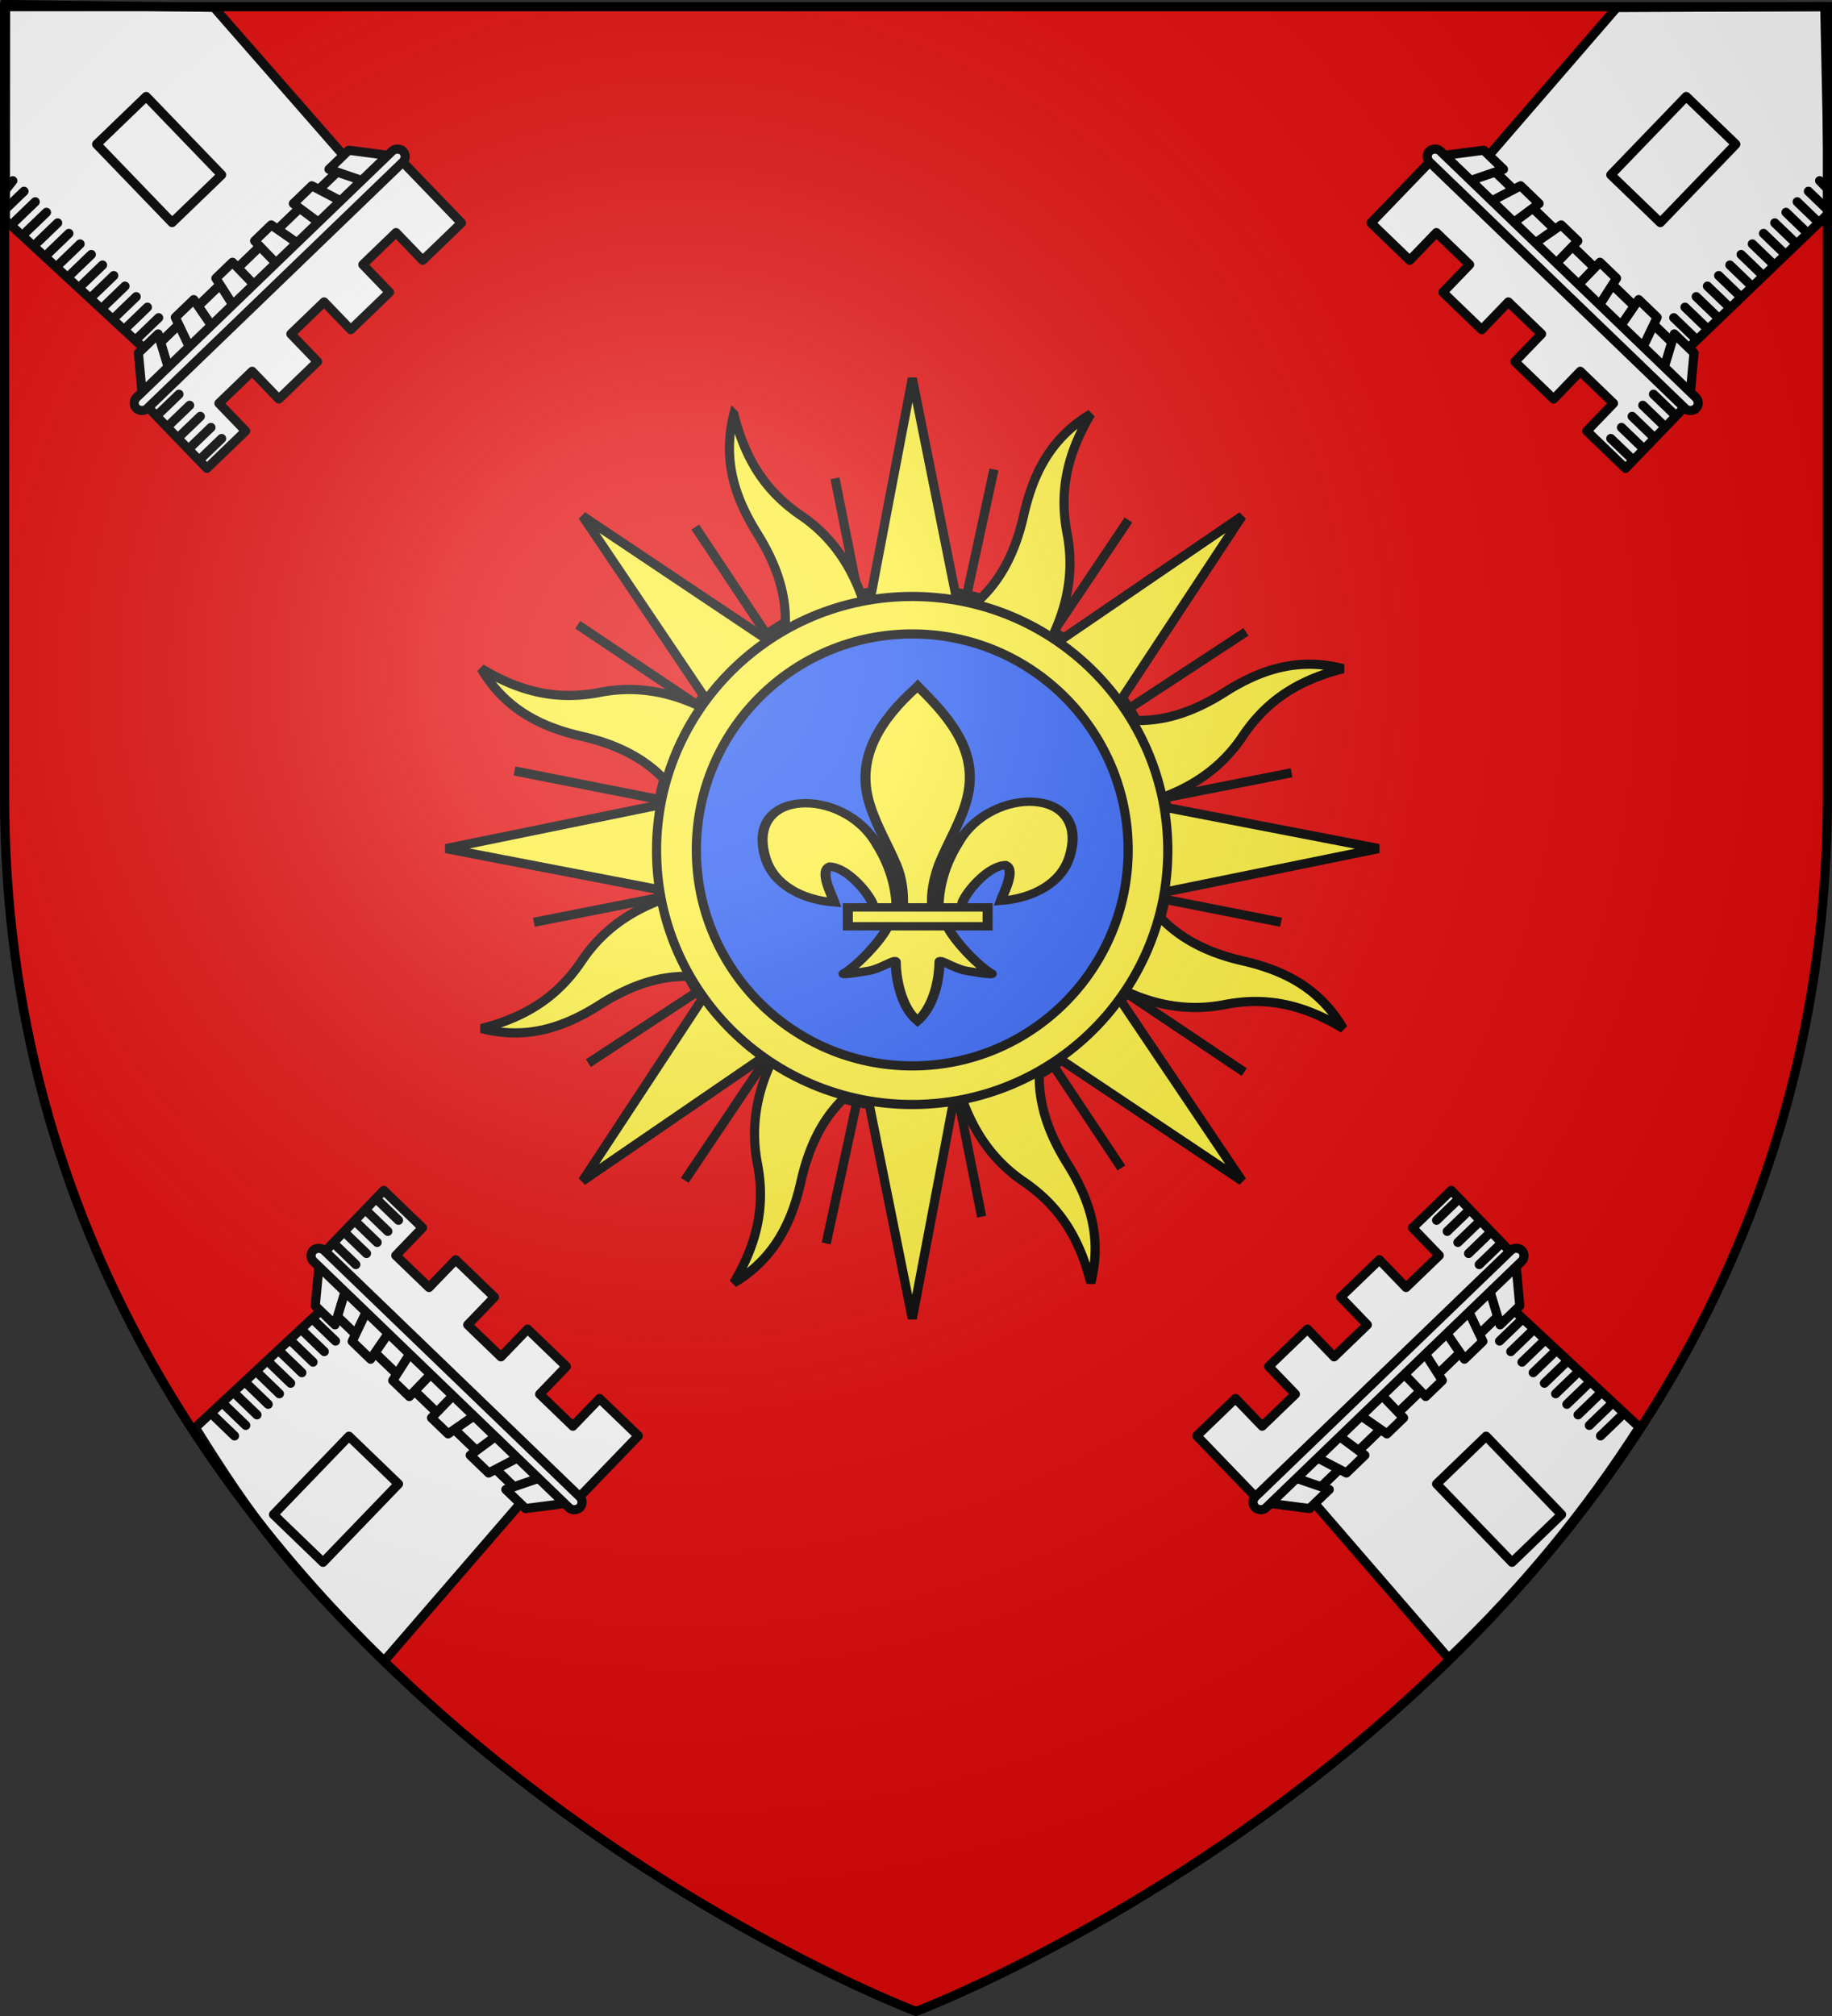
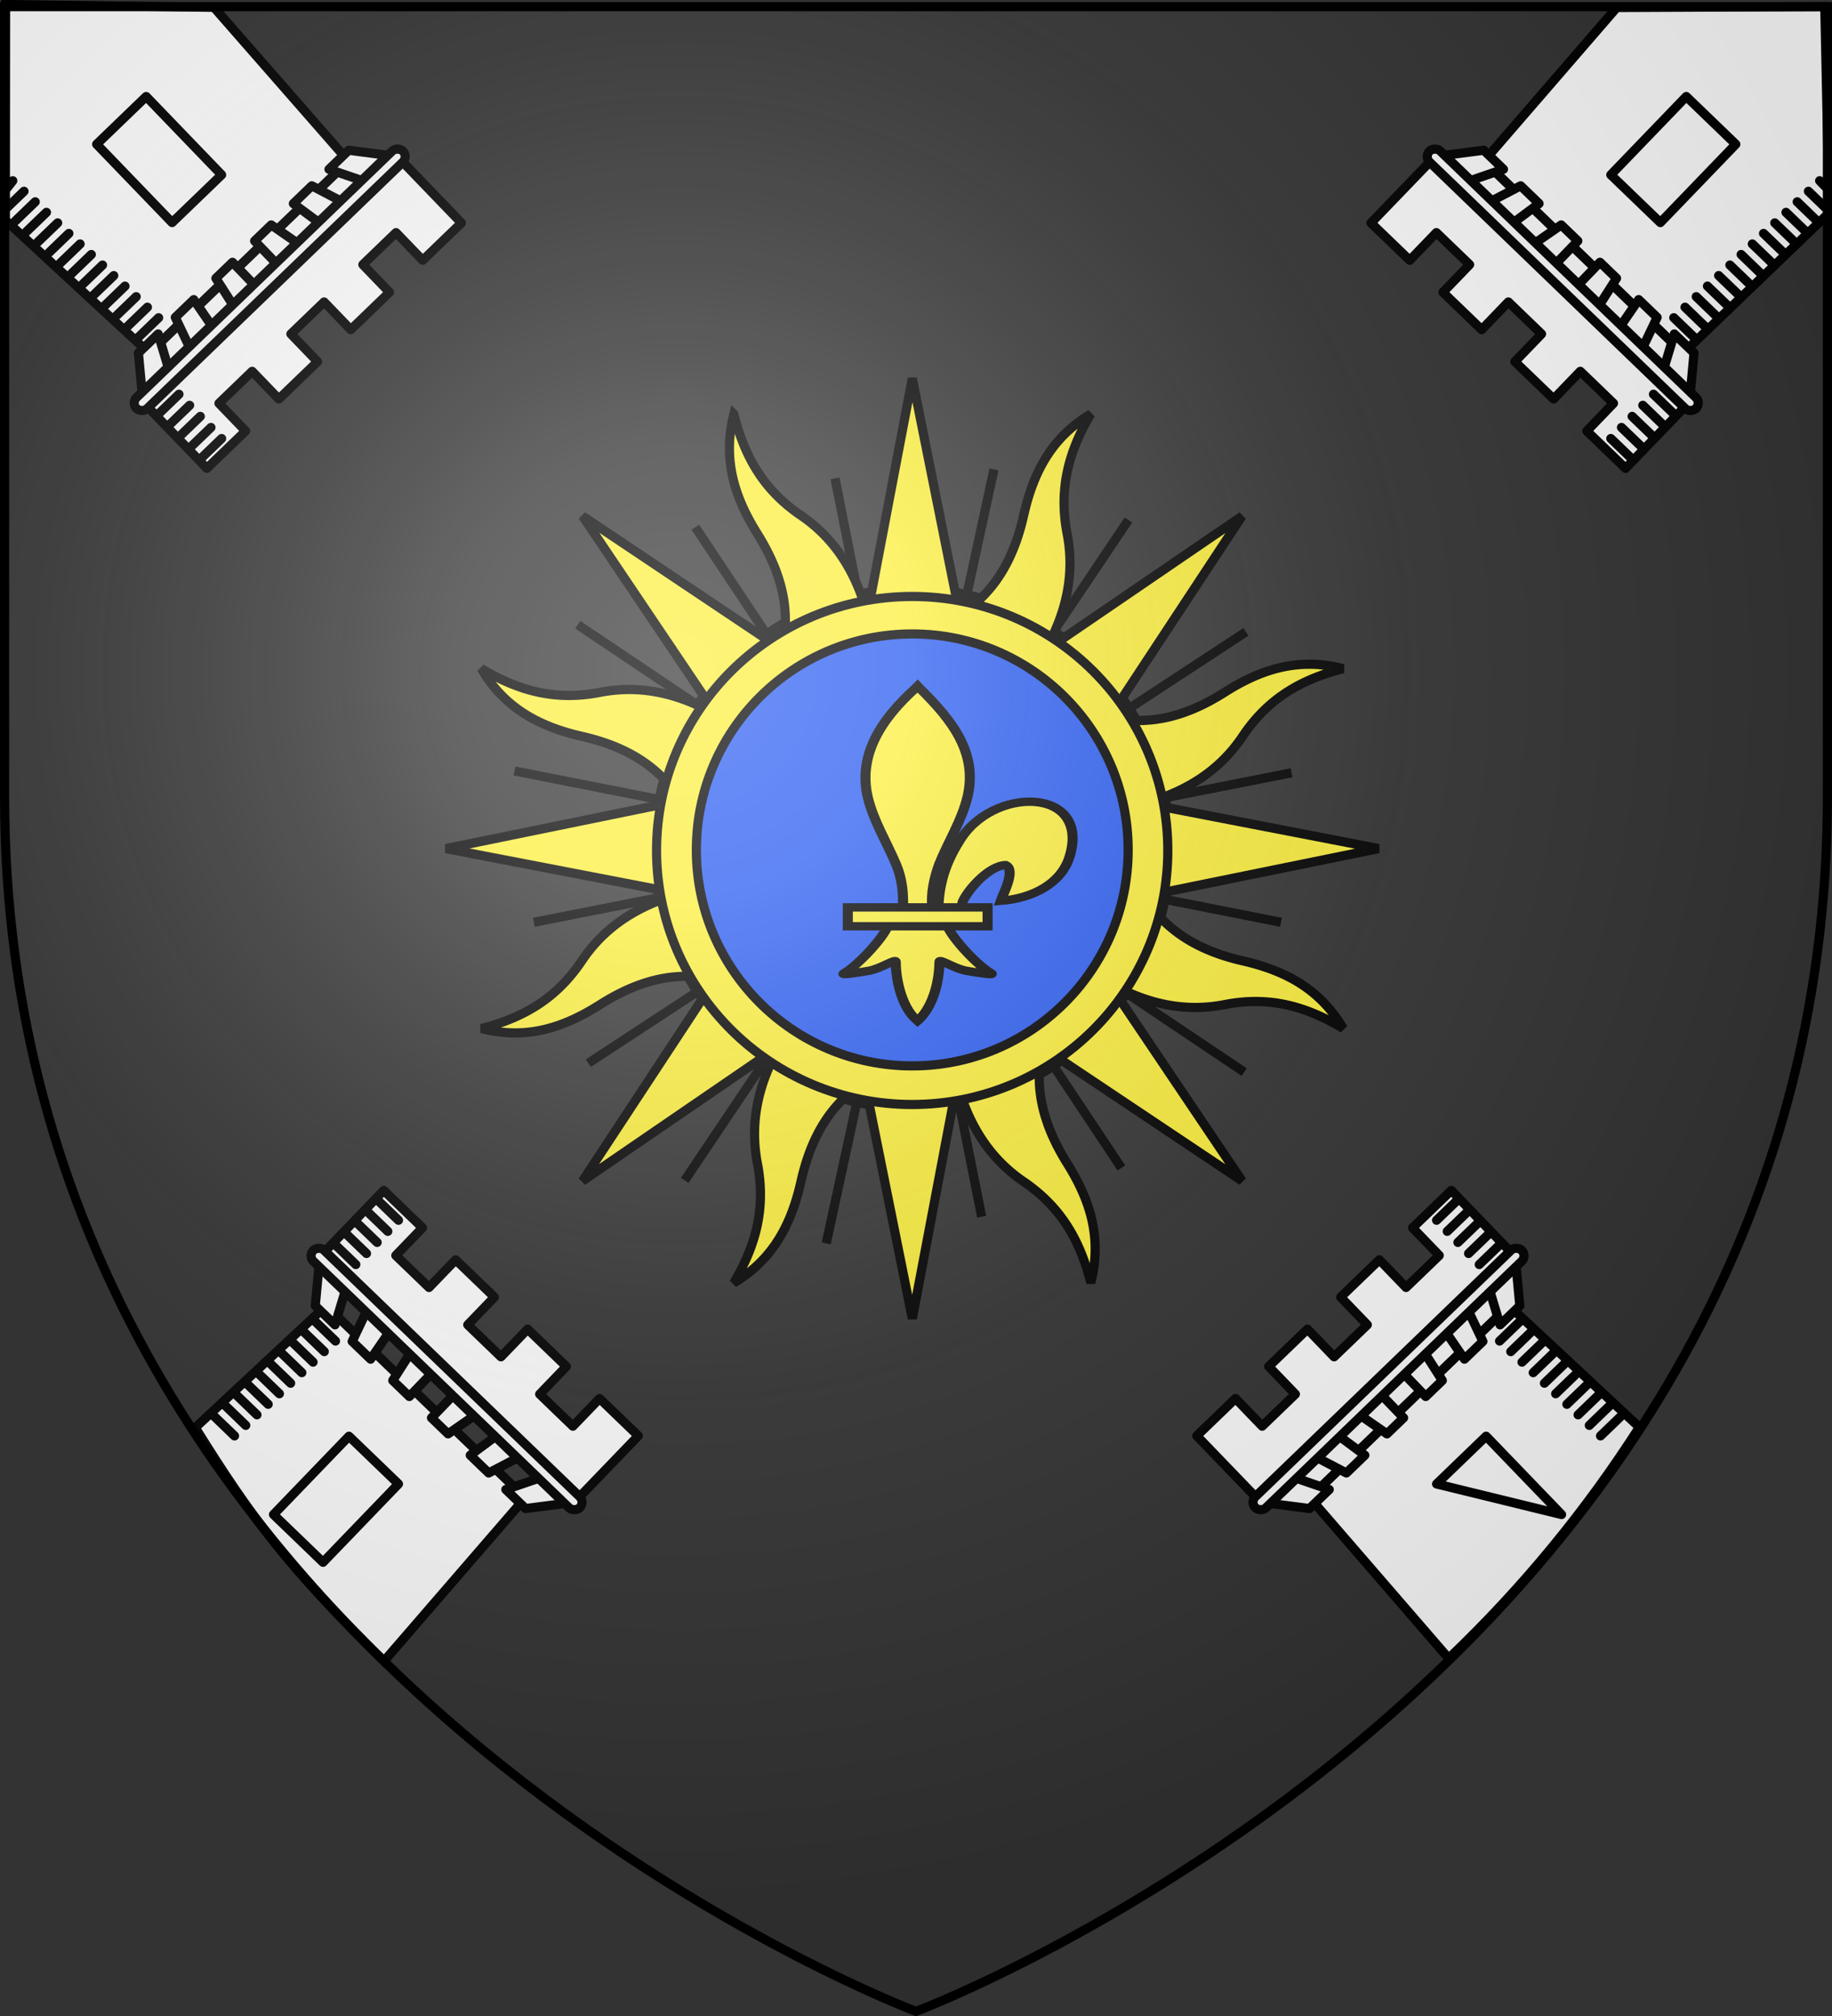
<svg xmlns="http://www.w3.org/2000/svg" xmlns:xlink="http://www.w3.org/1999/xlink" width="600" height="660" version="1.0">
  <rect width="100%" height="100%" fill="#333333" stroke="none" />
  <desc>Flag of Canton of Valais (Wallis)</desc>
  <defs>
    <pattern id="n" width="63.433" height="32.822" patternTransform="translate(706.076 -110.317)" patternUnits="userSpaceOnUse">
      <path d="M1 16.188V1m45.974 15.188v15.634H15.96V16.188M31.467 1v15.188M1 31.822h61.433M1 16.188h61.433" style="fill:none;fill-opacity:1;fill-rule:evenodd;stroke:#000;stroke-width:2;stroke-linecap:square;stroke-linejoin:miter;stroke-miterlimit:4;stroke-dasharray:none;stroke-opacity:1;display:inline" />
    </pattern>
    <pattern xlink:href="#n" id="o" patternTransform="translate(706.076 -110.317)" />
    <pattern xlink:href="#n" id="p" patternTransform="translate(706.076 -110.317)" />
    <pattern xlink:href="#n" id="q" patternTransform="translate(706.076 -110.317)" />
    <pattern xlink:href="#o" id="u" patternTransform="translate(1455.798 -99.233)" />
    <pattern xlink:href="#p" id="s" patternTransform="translate(1455.798 -99.233)" />
    <pattern xlink:href="#q" id="r" patternTransform="translate(1455.798 -99.233)" />
    <pattern xlink:href="#F" id="E" patternTransform="translate(1455.798 -99.233)" />
    <pattern xlink:href="#G" id="D" patternTransform="translate(1455.798 -99.233)" />
    <pattern xlink:href="#H" id="C" patternTransform="translate(1455.798 -99.233)" />
    <pattern xlink:href="#y" id="F" patternTransform="translate(706.076 -110.317)" />
    <pattern xlink:href="#y" id="G" patternTransform="translate(706.076 -110.317)" />
    <pattern xlink:href="#y" id="H" patternTransform="translate(706.076 -110.317)" />
    <pattern id="y" width="63.433" height="32.822" patternTransform="translate(706.076 -110.317)" patternUnits="userSpaceOnUse">
      <path d="M1 16.188V1m45.974 15.188v15.634H15.96V16.188M31.467 1v15.188M1 31.822h61.433M1 16.188h61.433" style="fill:none;fill-opacity:1;fill-rule:evenodd;stroke:#000;stroke-width:2;stroke-linecap:square;stroke-linejoin:miter;stroke-miterlimit:4;stroke-dasharray:none;stroke-opacity:1;display:inline" />
    </pattern>
    <pattern id="aG" width="63.433" height="32.822" patternTransform="translate(706.076 -110.317)" patternUnits="userSpaceOnUse">
      <path d="M1 16.188V1m45.974 15.188v15.634H15.96V16.188M31.467 1v15.188M1 31.822h61.433M1 16.188h61.433" style="fill:none;fill-opacity:1;fill-rule:evenodd;stroke:#000;stroke-width:2;stroke-linecap:square;stroke-linejoin:miter;stroke-miterlimit:4;stroke-dasharray:none;stroke-opacity:1;display:inline" />
    </pattern>
    <pattern xlink:href="#aG" id="aH" patternTransform="translate(706.076 -110.317)" />
    <pattern xlink:href="#aG" id="aI" patternTransform="translate(706.076 -110.317)" />
    <pattern xlink:href="#aG" id="aJ" patternTransform="translate(706.076 -110.317)" />
    <pattern xlink:href="#aH" id="aM" patternTransform="translate(1455.798 -99.233)" />
    <pattern xlink:href="#aI" id="aL" patternTransform="translate(1455.798 -99.233)" />
    <pattern xlink:href="#aJ" id="aK" patternTransform="translate(1455.798 -99.233)" />
    <pattern xlink:href="#aX" id="aW" patternTransform="translate(1455.798 -99.233)" />
    <pattern xlink:href="#aY" id="aV" patternTransform="translate(1455.798 -99.233)" />
    <pattern xlink:href="#aZ" id="aU" patternTransform="translate(1455.798 -99.233)" />
    <pattern xlink:href="#aQ" id="aX" patternTransform="translate(706.076 -110.317)" />
    <pattern xlink:href="#aQ" id="aY" patternTransform="translate(706.076 -110.317)" />
    <pattern xlink:href="#aQ" id="aZ" patternTransform="translate(706.076 -110.317)" />
    <pattern id="aQ" width="63.433" height="32.822" patternTransform="translate(706.076 -110.317)" patternUnits="userSpaceOnUse">
      <path d="M1 16.188V1m45.974 15.188v15.634H15.96V16.188M31.467 1v15.188M1 31.822h61.433M1 16.188h61.433" style="fill:none;fill-opacity:1;fill-rule:evenodd;stroke:#000;stroke-width:2;stroke-linecap:square;stroke-linejoin:miter;stroke-miterlimit:4;stroke-dasharray:none;stroke-opacity:1;display:inline" />
    </pattern>
    <g id="f">
-       <path id="e" d="M0 0v1h.5z" transform="rotate(18 3.157 -.5)" />
      <use xlink:href="#e" width="810" height="540" transform="scale(-1 1)" />
    </g>
    <g id="g">
      <use xlink:href="#f" width="810" height="540" transform="rotate(72)" />
      <use xlink:href="#f" width="810" height="540" transform="rotate(144)" />
    </g>
    <g id="j">
      <path id="i" d="M0 0v1h.5z" transform="rotate(18 3.157 -.5)" />
      <use xlink:href="#i" width="810" height="540" transform="scale(-1 1)" />
    </g>
    <g id="k">
      <use xlink:href="#j" width="810" height="540" transform="rotate(72)" />
      <use xlink:href="#j" width="810" height="540" transform="rotate(144)" />
    </g>
    <g id="L">
      <path id="K" d="M0 0v1h.5z" transform="rotate(18 3.157 -.5)" />
      <use xlink:href="#K" width="810" height="540" transform="scale(-1 1)" />
    </g>
    <g id="M">
      <use xlink:href="#L" width="810" height="540" transform="rotate(72)" />
      <use xlink:href="#L" width="810" height="540" transform="rotate(144)" />
    </g>
    <g id="aa">
      <path id="Z" d="M0 0v1h.5z" transform="rotate(18 3.157 -.5)" />
      <use xlink:href="#Z" width="810" height="540" transform="scale(-1 1)" />
    </g>
    <g id="ab">
      <use xlink:href="#aa" width="810" height="540" transform="rotate(72)" />
      <use xlink:href="#aa" width="810" height="540" transform="rotate(144)" />
    </g>
    <g id="an">
-       <path id="am" d="M0 0v1h.5z" transform="rotate(18 3.157 -.5)" />
      <use xlink:href="#am" width="810" height="540" transform="scale(-1 1)" />
    </g>
    <g id="ao">
      <use xlink:href="#an" width="810" height="540" transform="rotate(72)" />
      <use xlink:href="#an" width="810" height="540" transform="rotate(144)" />
    </g>
    <g id="aC">
      <path id="aB" d="M0 0v1h.5z" transform="rotate(18 3.157 -.5)" />
      <use xlink:href="#aB" width="810" height="540" transform="scale(-1 1)" />
    </g>
    <g id="aD">
      <use xlink:href="#aC" width="810" height="540" transform="rotate(72)" />
      <use xlink:href="#aC" width="810" height="540" transform="rotate(144)" />
    </g>
    <g id="bd">
      <path id="bc" d="M0 0v1h.5z" transform="rotate(18 3.157 -.5)" />
      <use xlink:href="#bc" width="810" height="540" transform="scale(-1 1)" />
    </g>
    <g id="be">
      <use xlink:href="#bd" width="810" height="540" transform="rotate(72)" />
      <use xlink:href="#bd" width="810" height="540" transform="rotate(144)" />
    </g>
    <g id="bh">
      <path id="bg" d="M0 0v1h.5z" transform="rotate(18 3.157 -.5)" />
      <use xlink:href="#bg" width="810" height="540" transform="scale(-1 1)" />
    </g>
    <g id="bi">
      <use xlink:href="#bh" width="810" height="540" transform="rotate(72)" />
      <use xlink:href="#bh" width="810" height="540" transform="rotate(144)" />
    </g>
    <g id="bJ">
      <path id="bI" d="M0 0v1h.5z" transform="rotate(18 3.157 -.5)" />
      <use xlink:href="#bI" width="810" height="540" transform="scale(-1 1)" />
    </g>
    <g id="bK">
      <use xlink:href="#bJ" width="810" height="540" transform="rotate(72)" />
      <use xlink:href="#bJ" width="810" height="540" transform="rotate(144)" />
    </g>
    <g id="bN">
      <path id="bM" d="M0 0v1h.5z" transform="rotate(18 3.157 -.5)" />
      <use xlink:href="#bM" width="810" height="540" transform="scale(-1 1)" />
    </g>
    <g id="bO">
      <use xlink:href="#bN" width="810" height="540" transform="rotate(72)" />
      <use xlink:href="#bN" width="810" height="540" transform="rotate(144)" />
    </g>
    <radialGradient xlink:href="#a" id="bV" cx="221.445" cy="226.331" r="300" fx="221.445" fy="226.331" gradientTransform="matrix(1.353 0 0 1.349 -77.63 -85.747)" gradientUnits="userSpaceOnUse" />
    <linearGradient id="a">
      <stop offset="0" style="stop-color:white;stop-opacity:.314" />
      <stop offset=".19" style="stop-color:white;stop-opacity:.251" />
      <stop offset=".6" style="stop-color:#6b6b6b;stop-opacity:.125" />
      <stop offset="1" style="stop-color:black;stop-opacity:.125" />
    </linearGradient>
    <path id="bL" d="M2.922 27.673c0-5.952 2.317-9.844 5.579-11.013 1.448-.519 3.307-.273 5.018 1.447 2.119 2.129 2.736 7.993-3.483 9.121.658-.956.619-3.081-.714-3.787-.99-.524-2.113-.253-2.676.123-.823.552-1.729 2.106-1.679 4.108z" />
  </defs>
  <g style="display:inline">
-     <path d="M300 658.5s298.5-112.32 298.5-397.772V2.176H1.5v258.552C1.5 546.18 300 658.5 300 658.5" style="fill:#e20909;fill-opacity:1;fill-rule:evenodd;stroke:none;stroke-width:1px;stroke-linecap:butt;stroke-linejoin:miter;stroke-opacity:1" />
    <path d="M0 0h600v660H0z" style="fill:none;stroke:none" transform="matrix(-1 0 0 1 600 0)" />
    <g style="stroke:#000;stroke-opacity:1;stroke-width:3;stroke-miterlimit:4;stroke-dasharray:none">
      <g style="stroke:#000;stroke-opacity:1;stroke-width:3;stroke-miterlimit:4;stroke-dasharray:none">
        <g style="stroke:#000;stroke-opacity:1;stroke-width:1.192;stroke-miterlimit:4;stroke-dasharray:none" transform="scale(-2.517)rotate(-43.94 -107.068 191.75)">
          <path d="m84.972 81.428-1.27 26.538 19.269 19.079 19.472-20.171-1.47-25.446z" style="fill:#fff;fill-rule:evenodd;stroke:#000;stroke-width:1.192;stroke-linecap:butt;stroke-linejoin:miter;stroke-miterlimit:4;stroke-dasharray:none;stroke-opacity:1" />
          <path d="M79.972 65.428v12h46v-12h-7v5h-6v-5h-7v5h-6v-5h-7v5h-6v-5z" style="fill:#fff;fill-opacity:1;fill-rule:evenodd;stroke:#000;stroke-width:1.192;stroke-linecap:round;stroke-linejoin:round;stroke-miterlimit:4;stroke-dasharray:none;stroke-dashoffset:0;stroke-opacity:1" />
          <path d="m79.972 77.428 5 3.988h36l5-3.988z" style="fill:#fff;fill-opacity:1;fill-rule:evenodd;stroke:#000;stroke-width:1.192;stroke-linecap:round;stroke-linejoin:round;stroke-miterlimit:4;stroke-dasharray:none;stroke-opacity:1" />
          <path id="bP" d="m79.972 77.416 4 5h3.566l-2.566-5z" style="fill:#fff;fill-rule:evenodd;stroke:#000;stroke-width:1.192;stroke-linecap:round;stroke-linejoin:round;stroke-miterlimit:4;stroke-dasharray:none;stroke-opacity:1" />
          <use xlink:href="#bP" width="1" height="1" style="stroke:#000;stroke-opacity:1;stroke-width:1.192;stroke-miterlimit:4;stroke-dasharray:none" transform="matrix(-1 0 0 1 205.945 0)" />
          <path id="bQ" d="m88.972 77.416 1.667 5h3.333l-.833-5z" style="fill:#fff;fill-rule:evenodd;stroke:#000;stroke-width:1.192;stroke-linecap:round;stroke-linejoin:round;stroke-miterlimit:4;stroke-dasharray:none;stroke-opacity:1" />
          <use xlink:href="#bQ" width="1" height="1" style="stroke:#000;stroke-opacity:1;stroke-width:1.192;stroke-miterlimit:4;stroke-dasharray:none" transform="matrix(-1 0 0 1 205.945 0)" />
          <path id="bR" d="M96.972 77.416h4v5h-3z" style="fill:#fff;fill-rule:evenodd;stroke:#000;stroke-width:1.192;stroke-linecap:butt;stroke-linejoin:round;stroke-miterlimit:4;stroke-dasharray:none;stroke-opacity:1" />
          <use xlink:href="#bR" width="1" height="1" style="stroke:#000;stroke-opacity:1;stroke-width:1.192;stroke-miterlimit:4;stroke-dasharray:none" transform="matrix(-1 0 0 1 205.945 0)" />
          <rect width="48.191" height="2" x="78.972" y="76.416" ry="1" style="fill:#fff;fill-opacity:1;fill-rule:evenodd;stroke:#000;stroke-width:1.192;stroke-linecap:round;stroke-linejoin:round;stroke-miterlimit:4;stroke-dasharray:none;stroke-dashoffset:0;stroke-opacity:1" />
          <path d="M98.099 91.588h8.949v14.147h-8.949z" style="fill:#fff;fill-opacity:1;fill-rule:evenodd;stroke:#000;stroke-width:1.192;stroke-linecap:round;stroke-linejoin:round;stroke-miterlimit:4;stroke-dasharray:none;stroke-dashoffset:0;stroke-opacity:1" />
          <path id="bS" d="M121.898 66.89h3.6" style="fill:none;fill-rule:evenodd;stroke:#000;stroke-width:1.192;stroke-linecap:round;stroke-linejoin:miter;stroke-opacity:1;stroke-miterlimit:4;stroke-dasharray:none" />
          <use xlink:href="#bS" width="1" height="1" y="2" style="stroke:#000;stroke-opacity:1;stroke-width:1.192;stroke-miterlimit:4;stroke-dasharray:none" />
          <use xlink:href="#bS" width="1" height="1" y="4" style="stroke:#000;stroke-opacity:1;stroke-width:1.192;stroke-miterlimit:4;stroke-dasharray:none" />
          <use xlink:href="#bS" width="1" height="1" y="6" style="stroke:#000;stroke-opacity:1;stroke-width:1.192;stroke-miterlimit:4;stroke-dasharray:none" />
          <use xlink:href="#bS" width="1" height="1" y="8" style="stroke:#000;stroke-opacity:1;stroke-width:1.192;stroke-miterlimit:4;stroke-dasharray:none" />
          <g id="bU" style="stroke:#000;stroke-opacity:1;stroke-width:1.192;stroke-miterlimit:4;stroke-dasharray:none" transform="translate(-262.028 -409.947)">
            <use xlink:href="#bS" id="bT" width="1" height="1" x="-5" y="17" style="stroke:#000;stroke-opacity:1;stroke-width:1.192;stroke-miterlimit:4;stroke-dasharray:none" transform="translate(262.028 409.947)" />
            <use xlink:href="#bT" width="1" height="1" x=".1" y="2" style="stroke:#000;stroke-opacity:1;stroke-width:1.192;stroke-miterlimit:4;stroke-dasharray:none" />
            <use xlink:href="#bT" width="1" height="1" x=".2" y="4" style="stroke:#000;stroke-opacity:1;stroke-width:1.192;stroke-miterlimit:4;stroke-dasharray:none" />
            <use xlink:href="#bT" width="1" height="1" x=".3" y="6" style="stroke:#000;stroke-opacity:1;stroke-width:1.192;stroke-miterlimit:4;stroke-dasharray:none" />
            <use xlink:href="#bT" width="1" height="1" x=".4" y="8" style="stroke:#000;stroke-opacity:1;stroke-width:1.192;stroke-miterlimit:4;stroke-dasharray:none" />
          </g>
          <use xlink:href="#bU" width="1" height="1" x=".5" y="10" style="stroke:#000;stroke-opacity:1;stroke-width:1.192;stroke-miterlimit:4;stroke-dasharray:none" />
          <g style="stroke:#000;stroke-opacity:1;stroke-width:1.192;stroke-miterlimit:4;stroke-dasharray:none" transform="translate(-261.028 -389.947)">
            <use xlink:href="#bS" width="1" height="1" x="-5" y="17" style="stroke:#000;stroke-opacity:1;stroke-width:1.192;stroke-miterlimit:4;stroke-dasharray:none" transform="translate(262.028 409.947)" />
            <use xlink:href="#bT" width="1" height="1" x=".1" y="2" style="stroke:#000;stroke-opacity:1;stroke-width:1.192;stroke-miterlimit:4;stroke-dasharray:none" />
            <use xlink:href="#bT" width="1" height="1" x=".2" y="4" style="stroke:#000;stroke-opacity:1;stroke-width:1.192;stroke-miterlimit:4;stroke-dasharray:none" />
            <path d="m379.226 499.837 1.785-.253" style="fill:none;fill-rule:evenodd;stroke:#000;stroke-width:1.192;stroke-linecap:round;stroke-linejoin:miter;stroke-opacity:1;stroke-miterlimit:4;stroke-dasharray:none" />
          </g>
        </g>
      </g>
    </g>
    <g style="stroke:#000;stroke-opacity:1;stroke-width:3;stroke-miterlimit:4;stroke-dasharray:none">
      <g style="stroke:#000;stroke-opacity:1;stroke-width:3;stroke-miterlimit:4;stroke-dasharray:none">
        <g style="stroke:#000;stroke-opacity:1;stroke-width:1.192;stroke-miterlimit:4;stroke-dasharray:none" transform="scale(2.517 -2.517)rotate(-43.94 12.15 -103.77)">
          <path d="m84.972 81.428-1.417 26.367 19.408 18.869 19.02-18.925-1.01-26.31z" style="fill:#fff;fill-rule:evenodd;stroke:#000;stroke-width:1.192;stroke-linecap:butt;stroke-linejoin:miter;stroke-miterlimit:4;stroke-dasharray:none;stroke-opacity:1" />
          <path d="M79.972 65.428v12h46v-12h-7v5h-6v-5h-7v5h-6v-5h-7v5h-6v-5z" style="fill:#fff;fill-opacity:1;fill-rule:evenodd;stroke:#000;stroke-width:1.192;stroke-linecap:round;stroke-linejoin:round;stroke-miterlimit:4;stroke-dasharray:none;stroke-dashoffset:0;stroke-opacity:1" />
          <path d="m79.972 77.428 5 3.988h36l5-3.988z" style="fill:#fff;fill-opacity:1;fill-rule:evenodd;stroke:#000;stroke-width:1.192;stroke-linecap:round;stroke-linejoin:round;stroke-miterlimit:4;stroke-dasharray:none;stroke-opacity:1" />
          <path d="m79.972 77.416 4 5h3.566l-2.566-5z" style="fill:#fff;fill-rule:evenodd;stroke:#000;stroke-width:1.192;stroke-linecap:round;stroke-linejoin:round;stroke-miterlimit:4;stroke-dasharray:none;stroke-opacity:1" />
          <use xlink:href="#bP" width="1" height="1" style="stroke:#000;stroke-opacity:1;stroke-width:1.192;stroke-miterlimit:4;stroke-dasharray:none" transform="matrix(-1 0 0 1 205.945 0)" />
          <path d="m88.972 77.416 1.667 5h3.333l-.833-5z" style="fill:#fff;fill-rule:evenodd;stroke:#000;stroke-width:1.192;stroke-linecap:round;stroke-linejoin:round;stroke-miterlimit:4;stroke-dasharray:none;stroke-opacity:1" />
          <use xlink:href="#bQ" width="1" height="1" style="stroke:#000;stroke-opacity:1;stroke-width:1.192;stroke-miterlimit:4;stroke-dasharray:none" transform="matrix(-1 0 0 1 205.945 0)" />
          <path d="M96.972 77.416h4v5h-3z" style="fill:#fff;fill-rule:evenodd;stroke:#000;stroke-width:1.192;stroke-linecap:butt;stroke-linejoin:round;stroke-miterlimit:4;stroke-dasharray:none;stroke-opacity:1" />
          <use xlink:href="#bR" width="1" height="1" style="stroke:#000;stroke-opacity:1;stroke-width:1.192;stroke-miterlimit:4;stroke-dasharray:none" transform="matrix(-1 0 0 1 205.945 0)" />
          <rect width="48.191" height="2" x="78.972" y="76.416" ry="1" style="fill:#fff;fill-opacity:1;fill-rule:evenodd;stroke:#000;stroke-width:1.192;stroke-linecap:round;stroke-linejoin:round;stroke-miterlimit:4;stroke-dasharray:none;stroke-dashoffset:0;stroke-opacity:1" />
          <path d="M98.099 91.588h8.949v14.147h-8.949z" style="fill:#fff;fill-opacity:1;fill-rule:evenodd;stroke:#000;stroke-width:1.192;stroke-linecap:round;stroke-linejoin:round;stroke-miterlimit:4;stroke-dasharray:none;stroke-dashoffset:0;stroke-opacity:1" />
          <path d="M121.898 66.89h3.6" style="fill:none;fill-rule:evenodd;stroke:#000;stroke-width:1.192;stroke-linecap:round;stroke-linejoin:miter;stroke-opacity:1;stroke-miterlimit:4;stroke-dasharray:none" />
          <use xlink:href="#bS" width="1" height="1" y="2" style="stroke:#000;stroke-opacity:1;stroke-width:1.192;stroke-miterlimit:4;stroke-dasharray:none" />
          <use xlink:href="#bS" width="1" height="1" y="4" style="stroke:#000;stroke-opacity:1;stroke-width:1.192;stroke-miterlimit:4;stroke-dasharray:none" />
          <use xlink:href="#bS" width="1" height="1" y="6" style="stroke:#000;stroke-opacity:1;stroke-width:1.192;stroke-miterlimit:4;stroke-dasharray:none" />
          <use xlink:href="#bS" width="1" height="1" y="8" style="stroke:#000;stroke-opacity:1;stroke-width:1.192;stroke-miterlimit:4;stroke-dasharray:none" />
          <g style="stroke:#000;stroke-opacity:1;stroke-width:1.192;stroke-miterlimit:4;stroke-dasharray:none" transform="translate(-262.028 -409.947)">
            <use xlink:href="#bS" width="1" height="1" x="-5" y="17" style="stroke:#000;stroke-opacity:1;stroke-width:1.192;stroke-miterlimit:4;stroke-dasharray:none" transform="translate(262.028 409.947)" />
            <use xlink:href="#bT" width="1" height="1" x=".1" y="2" style="stroke:#000;stroke-opacity:1;stroke-width:1.192;stroke-miterlimit:4;stroke-dasharray:none" />
            <use xlink:href="#bT" width="1" height="1" x=".2" y="4" style="stroke:#000;stroke-opacity:1;stroke-width:1.192;stroke-miterlimit:4;stroke-dasharray:none" />
            <use xlink:href="#bT" width="1" height="1" x=".3" y="6" style="stroke:#000;stroke-opacity:1;stroke-width:1.192;stroke-miterlimit:4;stroke-dasharray:none" />
            <use xlink:href="#bT" width="1" height="1" x=".4" y="8" style="stroke:#000;stroke-opacity:1;stroke-width:1.192;stroke-miterlimit:4;stroke-dasharray:none" />
          </g>
          <g style="stroke:#000;stroke-opacity:1;stroke-width:1.192;stroke-miterlimit:4;stroke-dasharray:none" transform="translate(-261.528 -399.947)">
            <use xlink:href="#bS" width="1" height="1" x="-5" y="17" style="stroke:#000;stroke-opacity:1;stroke-width:1.192;stroke-miterlimit:4;stroke-dasharray:none" transform="translate(262.028 409.947)" />
            <use xlink:href="#bT" width="1" height="1" x=".1" y="2" style="stroke:#000;stroke-opacity:1;stroke-width:1.192;stroke-miterlimit:4;stroke-dasharray:none" />
            <use xlink:href="#bT" width="1" height="1" x=".2" y="4" style="stroke:#000;stroke-opacity:1;stroke-width:1.192;stroke-miterlimit:4;stroke-dasharray:none" />
            <use xlink:href="#bT" width="1" height="1" x=".3" y="6" style="stroke:#000;stroke-opacity:1;stroke-width:1.192;stroke-miterlimit:4;stroke-dasharray:none" />
            <use xlink:href="#bT" width="1" height="1" x=".4" y="8" style="stroke:#000;stroke-opacity:1;stroke-width:1.192;stroke-miterlimit:4;stroke-dasharray:none" />
          </g>
          <g style="stroke:#000;stroke-opacity:1;stroke-width:1.192;stroke-miterlimit:4;stroke-dasharray:none">
            <path d="M378.926 493.837h3.6M379.026 495.837h3.6M379.126 497.837h3.6M379.226 499.837l2.17-.07" style="fill:none;fill-rule:evenodd;stroke:#000;stroke-width:1.192;stroke-linecap:round;stroke-linejoin:miter;stroke-opacity:1;stroke-miterlimit:4;stroke-dasharray:none" transform="translate(-261.028 -389.947)" />
          </g>
        </g>
      </g>
    </g>
    <g style="stroke:#000;stroke-opacity:1;stroke-width:3;stroke-miterlimit:4;stroke-dasharray:none">
      <g style="stroke:#000;stroke-opacity:1;stroke-width:3;stroke-miterlimit:4;stroke-dasharray:none">
        <g style="stroke:#000;stroke-opacity:1;stroke-width:1.192;stroke-miterlimit:4;stroke-dasharray:none" transform="scale(2.517)rotate(-43.94 268.224 32.206)">
          <path d="m84.972 81.428-1.483 27.59c13.458.072 26.342-1.478 38.728-4.435l-1.245-23.155z" style="fill:#fff;fill-rule:evenodd;stroke:#000;stroke-width:1.192;stroke-linecap:butt;stroke-linejoin:miter;stroke-miterlimit:4;stroke-dasharray:none;stroke-opacity:1" />
          <path d="M79.972 65.428v12h46v-12h-7v5h-6v-5h-7v5h-6v-5h-7v5h-6v-5z" style="fill:#fff;fill-opacity:1;fill-rule:evenodd;stroke:#000;stroke-width:1.192;stroke-linecap:round;stroke-linejoin:round;stroke-miterlimit:4;stroke-dasharray:none;stroke-dashoffset:0;stroke-opacity:1" />
          <path d="m79.972 77.428 5 3.988h36l5-3.988z" style="fill:#fff;fill-opacity:1;fill-rule:evenodd;stroke:#000;stroke-width:1.192;stroke-linecap:round;stroke-linejoin:round;stroke-miterlimit:4;stroke-dasharray:none;stroke-opacity:1" />
          <path d="m79.972 77.416 4 5h3.566l-2.566-5z" style="fill:#fff;fill-rule:evenodd;stroke:#000;stroke-width:1.192;stroke-linecap:round;stroke-linejoin:round;stroke-miterlimit:4;stroke-dasharray:none;stroke-opacity:1" />
          <use xlink:href="#bP" width="1" height="1" style="stroke:#000;stroke-opacity:1;stroke-width:1.192;stroke-miterlimit:4;stroke-dasharray:none" transform="matrix(-1 0 0 1 205.945 0)" />
          <path d="m88.972 77.416 1.667 5h3.333l-.833-5z" style="fill:#fff;fill-rule:evenodd;stroke:#000;stroke-width:1.192;stroke-linecap:round;stroke-linejoin:round;stroke-miterlimit:4;stroke-dasharray:none;stroke-opacity:1" />
          <use xlink:href="#bQ" width="1" height="1" style="stroke:#000;stroke-opacity:1;stroke-width:1.192;stroke-miterlimit:4;stroke-dasharray:none" transform="matrix(-1 0 0 1 205.945 0)" />
          <path d="M96.972 77.416h4v5h-3z" style="fill:#fff;fill-rule:evenodd;stroke:#000;stroke-width:1.192;stroke-linecap:butt;stroke-linejoin:round;stroke-miterlimit:4;stroke-dasharray:none;stroke-opacity:1" />
          <use xlink:href="#bR" width="1" height="1" style="stroke:#000;stroke-opacity:1;stroke-width:1.192;stroke-miterlimit:4;stroke-dasharray:none" transform="matrix(-1 0 0 1 205.945 0)" />
          <rect width="48.191" height="2" x="78.972" y="76.416" ry="1" style="fill:#fff;fill-opacity:1;fill-rule:evenodd;stroke:#000;stroke-width:1.192;stroke-linecap:round;stroke-linejoin:round;stroke-miterlimit:4;stroke-dasharray:none;stroke-dashoffset:0;stroke-opacity:1" />
-           <path d="M98.099 91.588h8.949v14.147h-8.949z" style="fill:#fff;fill-opacity:1;fill-rule:evenodd;stroke:#000;stroke-width:1.192;stroke-linecap:round;stroke-linejoin:round;stroke-miterlimit:4;stroke-dasharray:none;stroke-dashoffset:0;stroke-opacity:1" />
+           <path d="M98.099 91.588h8.949v14.147z" style="fill:#fff;fill-opacity:1;fill-rule:evenodd;stroke:#000;stroke-width:1.192;stroke-linecap:round;stroke-linejoin:round;stroke-miterlimit:4;stroke-dasharray:none;stroke-dashoffset:0;stroke-opacity:1" />
          <path d="M121.898 66.89h3.6" style="fill:none;fill-rule:evenodd;stroke:#000;stroke-width:1.192;stroke-linecap:round;stroke-linejoin:miter;stroke-opacity:1;stroke-miterlimit:4;stroke-dasharray:none" />
          <use xlink:href="#bS" width="1" height="1" y="2" style="stroke:#000;stroke-opacity:1;stroke-width:1.192;stroke-miterlimit:4;stroke-dasharray:none" />
          <use xlink:href="#bS" width="1" height="1" y="4" style="stroke:#000;stroke-opacity:1;stroke-width:1.192;stroke-miterlimit:4;stroke-dasharray:none" />
          <use xlink:href="#bS" width="1" height="1" y="6" style="stroke:#000;stroke-opacity:1;stroke-width:1.192;stroke-miterlimit:4;stroke-dasharray:none" />
          <use xlink:href="#bS" width="1" height="1" y="8" style="stroke:#000;stroke-opacity:1;stroke-width:1.192;stroke-miterlimit:4;stroke-dasharray:none" />
          <g style="stroke:#000;stroke-opacity:1;stroke-width:1.192;stroke-miterlimit:4;stroke-dasharray:none" transform="translate(-262.028 -409.947)">
            <use xlink:href="#bS" width="1" height="1" x="-5" y="17" style="stroke:#000;stroke-opacity:1;stroke-width:1.192;stroke-miterlimit:4;stroke-dasharray:none" transform="translate(262.028 409.947)" />
            <use xlink:href="#bT" width="1" height="1" x=".1" y="2" style="stroke:#000;stroke-opacity:1;stroke-width:1.192;stroke-miterlimit:4;stroke-dasharray:none" />
            <use xlink:href="#bT" width="1" height="1" x=".2" y="4" style="stroke:#000;stroke-opacity:1;stroke-width:1.192;stroke-miterlimit:4;stroke-dasharray:none" />
            <use xlink:href="#bT" width="1" height="1" x=".3" y="6" style="stroke:#000;stroke-opacity:1;stroke-width:1.192;stroke-miterlimit:4;stroke-dasharray:none" />
            <use xlink:href="#bT" width="1" height="1" x=".4" y="8" style="stroke:#000;stroke-opacity:1;stroke-width:1.192;stroke-miterlimit:4;stroke-dasharray:none" />
          </g>
          <use xlink:href="#bU" width="1" height="1" x=".5" y="10" style="stroke:#000;stroke-opacity:1;stroke-width:1.192;stroke-miterlimit:4;stroke-dasharray:none" />
        </g>
      </g>
    </g>
    <g style="stroke:#000;stroke-opacity:1;stroke-width:3;stroke-miterlimit:4;stroke-dasharray:none">
      <g style="stroke:#000;stroke-opacity:1;stroke-width:3;stroke-miterlimit:4;stroke-dasharray:none">
        <g style="stroke:#000;stroke-opacity:1;stroke-width:1.192;stroke-miterlimit:4;stroke-dasharray:none" transform="scale(-2.517 2.517)rotate(-43.94 148.836 328.15)">
          <path d="m84.972 81.428-1.508 28.06c17.618-.169 25.225-1.425 38.757-4.823l-1.249-23.237z" style="fill:#fff;fill-rule:evenodd;stroke:#000;stroke-width:1.192;stroke-linecap:butt;stroke-linejoin:miter;stroke-miterlimit:4;stroke-dasharray:none;stroke-opacity:1" />
          <path d="M79.972 65.428v12h46v-12h-7v5h-6v-5h-7v5h-6v-5h-7v5h-6v-5z" style="fill:#fff;fill-opacity:1;fill-rule:evenodd;stroke:#000;stroke-width:1.192;stroke-linecap:round;stroke-linejoin:round;stroke-miterlimit:4;stroke-dasharray:none;stroke-dashoffset:0;stroke-opacity:1" />
-           <path d="m79.972 77.428 5 3.988h36l5-3.988z" style="fill:#fff;fill-opacity:1;fill-rule:evenodd;stroke:#000;stroke-width:1.192;stroke-linecap:round;stroke-linejoin:round;stroke-miterlimit:4;stroke-dasharray:none;stroke-opacity:1" />
          <path d="m79.972 77.416 4 5h3.566l-2.566-5z" style="fill:#fff;fill-rule:evenodd;stroke:#000;stroke-width:1.192;stroke-linecap:round;stroke-linejoin:round;stroke-miterlimit:4;stroke-dasharray:none;stroke-opacity:1" />
          <use xlink:href="#bP" width="1" height="1" style="stroke:#000;stroke-opacity:1;stroke-width:1.192;stroke-miterlimit:4;stroke-dasharray:none" transform="matrix(-1 0 0 1 205.945 0)" />
          <path d="m88.972 77.416 1.667 5h3.333l-.833-5z" style="fill:#fff;fill-rule:evenodd;stroke:#000;stroke-width:1.192;stroke-linecap:round;stroke-linejoin:round;stroke-miterlimit:4;stroke-dasharray:none;stroke-opacity:1" />
          <use xlink:href="#bQ" width="1" height="1" style="stroke:#000;stroke-opacity:1;stroke-width:1.192;stroke-miterlimit:4;stroke-dasharray:none" transform="matrix(-1 0 0 1 205.945 0)" />
          <path d="M96.972 77.416h4v5h-3z" style="fill:#fff;fill-rule:evenodd;stroke:#000;stroke-width:1.192;stroke-linecap:butt;stroke-linejoin:round;stroke-miterlimit:4;stroke-dasharray:none;stroke-opacity:1" />
          <use xlink:href="#bR" width="1" height="1" style="stroke:#000;stroke-opacity:1;stroke-width:1.192;stroke-miterlimit:4;stroke-dasharray:none" transform="matrix(-1 0 0 1 205.945 0)" />
          <rect width="48.191" height="2" x="78.972" y="76.416" ry="1" style="fill:#fff;fill-opacity:1;fill-rule:evenodd;stroke:#000;stroke-width:1.192;stroke-linecap:round;stroke-linejoin:round;stroke-miterlimit:4;stroke-dasharray:none;stroke-dashoffset:0;stroke-opacity:1" />
          <path d="M98.099 91.588h8.949v14.147h-8.949z" style="fill:#fff;fill-opacity:1;fill-rule:evenodd;stroke:#000;stroke-width:1.192;stroke-linecap:round;stroke-linejoin:round;stroke-miterlimit:4;stroke-dasharray:none;stroke-dashoffset:0;stroke-opacity:1" />
          <path d="M121.898 66.89h3.6" style="fill:none;fill-rule:evenodd;stroke:#000;stroke-width:1.192;stroke-linecap:round;stroke-linejoin:miter;stroke-opacity:1;stroke-miterlimit:4;stroke-dasharray:none" />
          <use xlink:href="#bS" width="1" height="1" y="2" style="stroke:#000;stroke-opacity:1;stroke-width:1.192;stroke-miterlimit:4;stroke-dasharray:none" />
          <use xlink:href="#bS" width="1" height="1" y="4" style="stroke:#000;stroke-opacity:1;stroke-width:1.192;stroke-miterlimit:4;stroke-dasharray:none" />
          <use xlink:href="#bS" width="1" height="1" y="6" style="stroke:#000;stroke-opacity:1;stroke-width:1.192;stroke-miterlimit:4;stroke-dasharray:none" />
          <use xlink:href="#bS" width="1" height="1" y="8" style="stroke:#000;stroke-opacity:1;stroke-width:1.192;stroke-miterlimit:4;stroke-dasharray:none" />
          <g style="stroke:#000;stroke-opacity:1;stroke-width:1.192;stroke-miterlimit:4;stroke-dasharray:none" transform="translate(-262.028 -409.947)">
            <use xlink:href="#bS" width="1" height="1" x="-5" y="17" style="stroke:#000;stroke-opacity:1;stroke-width:1.192;stroke-miterlimit:4;stroke-dasharray:none" transform="translate(262.028 409.947)" />
            <use xlink:href="#bT" width="1" height="1" x=".1" y="2" style="stroke:#000;stroke-opacity:1;stroke-width:1.192;stroke-miterlimit:4;stroke-dasharray:none" />
            <use xlink:href="#bT" width="1" height="1" x=".2" y="4" style="stroke:#000;stroke-opacity:1;stroke-width:1.192;stroke-miterlimit:4;stroke-dasharray:none" />
            <use xlink:href="#bT" width="1" height="1" x=".3" y="6" style="stroke:#000;stroke-opacity:1;stroke-width:1.192;stroke-miterlimit:4;stroke-dasharray:none" />
            <use xlink:href="#bT" width="1" height="1" x=".4" y="8" style="stroke:#000;stroke-opacity:1;stroke-width:1.192;stroke-miterlimit:4;stroke-dasharray:none" />
          </g>
          <use xlink:href="#bU" width="1" height="1" x=".5" y="10" style="stroke:#000;stroke-opacity:1;stroke-width:1.192;stroke-miterlimit:4;stroke-dasharray:none" />
        </g>
      </g>
    </g>
    <g style="stroke:#000;stroke-opacity:1;stroke-width:1.578;stroke-miterlimit:4;stroke-dasharray:none">
      <g style="stroke:#000;stroke-opacity:1;stroke-width:1.578;stroke-miterlimit:4;stroke-dasharray:none">
        <g style="display:inline;stroke:#000;stroke-opacity:1;stroke-width:1.549;stroke-miterlimit:4;stroke-dasharray:none">
          <g style="stroke:#000;stroke-opacity:1;stroke-width:1.549;stroke-miterlimit:4;stroke-dasharray:none">
            <path d="m1722.073 70.281-28.338 130.948M1764.334 172.244l-112.563-75.685M1743.593 188.459 1671.62 80.044M1719.993 196.717 1695.22 71.785M1669.837 190.564l74.945-111.723M1653.554 170.74l111.077-72.978M1644.36 146.9l127.98-25.298M1641.091 121.301l129.465 25.6" style="fill:none;stroke:#000;stroke-width:1.549;stroke-miterlimit:4;stroke-dasharray:none;stroke-opacity:1" transform="matrix(1.939 0 0 1.935 -3013.56 17.687)" />
          </g>
        </g>
        <g style="stroke:#000;stroke-opacity:1;stroke-width:1.731;stroke-miterlimit:4;stroke-dasharray:none">
          <g style="display:inline;stroke:#000;stroke-opacity:1;stroke-width:2.295;stroke-miterlimit:4;stroke-dasharray:none">
            <path d="M105.115 39.11c-2.936 11.483.3 20.935 5.911 29.841 4.34 6.888 7.19 14.227 7.055 22.113a64 64 0 0 0-5.673 3.604L67.06 64.547l30.444 44.848a66 66 0 0 0-1.593 2.317c-8.635-3.89-16.74-4.662-24.465-3.167-10.92 2.112-20.19-.175-29.87-5.945 6.043 10.196 15.059 14.589 25.324 16.919 7.954 1.805 15.144 4.973 20.63 10.667a65 65 0 0 0-1.464 6.518l-53.378 10.824 53.257 10.185c.147.916.323 1.83.51 2.745-8.859 3.351-15.157 8.525-19.564 15.045-6.227 9.215-14.356 14.155-25.28 16.92 11.482 2.936 20.918-.338 29.825-5.95 6.887-4.338 14.226-7.19 22.112-7.054a64 64 0 0 0 3.604 5.673l-30.105 45.386 44.87-30.498c.75.542 1.508 1.1 2.279 1.609-3.89 8.635-4.646 16.78-3.152 24.503 2.113 10.92-.19 20.152-5.96 29.832 10.196-6.043 14.589-15.059 16.919-25.324 1.805-7.954 4.973-15.144 10.667-20.63 2.15.598 4.31 1.089 6.518 1.464l10.824 53.378 10.185-53.257a64 64 0 0 0 2.745-.51c3.35 8.861 8.527 15.158 15.045 19.564 9.215 6.227 14.155 14.356 16.92 25.28 2.937-11.482-.338-20.918-5.95-29.825-4.347-6.9-7.166-14.217-7.015-22.128a64 64 0 0 0 5.634-3.588l45.387 30.105-30.46-44.886a66 66 0 0 0 1.57-2.263c8.637 3.901 16.775 4.646 24.504 3.152 10.919-2.113 20.151.19 29.832 5.96-6.044-10.196-15.044-14.55-25.31-16.88-7.944-1.804-15.126-5.033-20.607-10.722a65 65 0 0 0 1.426-6.502l53.394-10.786-53.273-10.223a64 64 0 0 0-.51-2.745c8.867-3.348 15.157-8.524 19.564-15.045 6.227-9.215 14.372-14.117 25.296-16.882-11.482-2.936-20.934.3-29.84 5.911-6.901 4.348-14.218 7.167-22.129 7.016a64 64 0 0 0-3.588-5.634l30.121-45.348-44.902 30.422a66 66 0 0 0-2.263-1.57c3.896-8.634 4.662-16.742 3.167-24.466-2.112-10.92.175-20.19 5.945-29.87-10.196 6.043-14.55 15.043-16.88 25.308-1.808 7.963-5.031 15.176-10.744 20.662-2.135-.593-4.288-1.107-6.48-1.48L150.01 30.188 139.787 83.46c-.916.147-1.83.323-2.745.51-3.35-8.861-8.524-15.157-15.045-19.564-9.215-6.227-14.117-14.372-16.882-25.296z" style="color:#000;display:inline;overflow:visible;visibility:visible;fill:#fcef3c;fill-opacity:1;fill-rule:nonzero;stroke:#000;stroke-width:2.295;stroke-linecap:butt;stroke-linejoin:miter;stroke-miterlimit:4;stroke-dasharray:none;stroke-dashoffset:0;stroke-opacity:1;marker:none" transform="matrix(1.302 0 0 1.312 103.478 84.256)" />
            <path d="M138.694 179.527c7.096 5.48 12.635 5.892 19.689-.57-7.296-6.258-12.083-6.26-19.69.57zM121.784 149.16c1.522-4.594-3.865-6.059-5.612-2.526l-3.086-1.403c6.32-7.14 13.136-7.523 20.203-4.209 2.362.546 2.262 3.753-3.367 4.49-3.662-1.184.48 6.885-8.138 3.648zM118.417 133.446c5.382-.135 10.074-2.918 17.117 2.245 1.252-2.97-8.601-8.255-17.117-2.245zM159.713 136.412c5.062-1.832 8.632-5.957 16.947-3.289.247-3.213-10.772-5.108-16.947 3.289zM167.803 145.512c-1.59-1.783-3.18-.905-4.77-.561-2.003-5.27 3.09-4.46 5.892-5.612 7.389-.903 8.885 2.522 13.75 4.77l-6.174.842c-1.02 7.236-8.383 4.363-8.698.561zM153.492 164.593c3.47-.44 5.24 3.806 1.403 5.05-5.618-.14-4.626-3.04-1.403-5.05zM144.038 164.89c3.469-.44 5.24 3.805 1.403 5.05-5.618-.141-4.626-3.041-1.403-5.05z" style="fill:#000;fill-opacity:1;fill-rule:evenodd;stroke:#000;stroke-width:2.295;stroke-linecap:butt;stroke-linejoin:miter;stroke-opacity:1;stroke-miterlimit:4;stroke-dasharray:none" transform="matrix(1.302 0 0 1.312 103.478 84.256)" />
          </g>
        </g>
      </g>
    </g>
    <ellipse cx="298.75" cy="278.432" rx="83.722" ry="83.159" style="opacity:1;fill:#fcef3c;fill-opacity:1;fill-rule:nonzero;stroke:#000;stroke-width:3;stroke-linecap:round;stroke-linejoin:round;stroke-miterlimit:4;stroke-dasharray:none;stroke-dashoffset:0;stroke-opacity:1" />
    <circle cx="298.774" cy="278.249" r="70.71" style="opacity:1;fill:#2b5df2;fill-opacity:1;fill-rule:nonzero;stroke:#000;stroke-width:3;stroke-linecap:round;stroke-linejoin:round;stroke-miterlimit:4;stroke-dasharray:none;stroke-dashoffset:0;stroke-opacity:1" />
    <g style="stroke:#000;stroke-opacity:1;stroke-width:22.842;stroke-miterlimit:4;stroke-dasharray:none">
      <path d="M407.03 608.7c1.424-61.957 16.75-119.54 45.289-174.11 74.714-157.185 302.92-153.431 252.615 38.812-18.537 70.84-81.509 112.474-156.319 119.615 5.4-18.665 35.1-84.652 11.125-97.562-38.339 1.449-85.945 67.706-97.393 99.301-1.653 4.536-1.19 9.778-3.036 14.24" style="display:inline;opacity:1;fill:#fcef3c;fill-opacity:1;fill-rule:evenodd;stroke:#000;stroke-width:22.842;stroke-linecap:butt;stroke-linejoin:miter;stroke-miterlimit:4;stroke-dasharray:none;stroke-opacity:1" transform="matrix(.144 0 0 .12 248.746 223.763)" />
      <g style="display:inline;opacity:1;stroke:#000;stroke-opacity:1;stroke-width:22.842;stroke-miterlimit:4;stroke-dasharray:none">
        <g style="fill:#fcef3c;fill-opacity:1;stroke:#000;stroke-width:22.842;stroke-miterlimit:4;stroke-dasharray:none;stroke-opacity:1">
-           <path d="M350.523 657.372c-1.425-61.956-16.751-119.54-45.29-174.108-74.714-157.186-302.92-153.432-252.615 38.81 18.537 70.84 81.509 112.475 156.319 119.616-5.4-18.665-35.1-84.652-11.124-97.562 38.338 1.449 85.944 67.706 97.392 99.301 1.653 4.536 1.19 9.778 3.036 14.24" style="fill:#fcef3c;fill-opacity:1;fill-rule:evenodd;stroke:#000;stroke-width:22.842;stroke-linecap:butt;stroke-linejoin:miter;stroke-miterlimit:4;stroke-dasharray:none;stroke-opacity:1" transform="matrix(.144 0 0 .12 243.203 218.419)" />
          <path d="M393.626 57.12c-78.714 84.85-131.565 182.962-108.781 298.031 12.57 63.484 43.041 122.28 64.53 183.438 13.437 38.37 16.873 78.452 15.282 118.781h66.781c-3.196-40.626 3.807-79.998 15.282-118.781 20.474-61.538 51.625-119.906 64.53-183.438 24.129-118.779-32.506-208.36-108.437-297.656l-4.64-5.918z" style="fill:#fcef3c;fill-opacity:1;fill-rule:nonzero;stroke:#000;stroke-width:22.842;stroke-linecap:butt;stroke-linejoin:miter;stroke-miterlimit:4;stroke-dasharray:none;stroke-opacity:1" transform="matrix(.144 0 0 .12 243.203 218.419)" />
          <path d="M331.345 704.401c-13.962 39.13-70.889 110.792-101.125 131.22-7.843 5.297 37.486-3.052 57.78-7.5 26.62-5.835 61.218-34.198 60.407-24.188-.075 45.838 12.811 122.324 46.406 157.468l3.182 3.388 3.287-3.388c33.578-39.17 46.238-108.042 46.406-157.468-.81-10.01 33.788 18.353 60.407 24.187 20.295 4.449 65.623 12.798 57.78 7.5-30.236-20.427-87.131-92.089-101.093-131.219z" style="fill:#fcef3c;fill-opacity:1;fill-rule:evenodd;stroke:#000;stroke-width:22.842;stroke-linecap:butt;stroke-linejoin:miter;stroke-miterlimit:4;stroke-dasharray:none;stroke-opacity:1" transform="matrix(.144 0 0 .12 243.203 218.419)" />
          <path d="M239.352 655.379H557.24v51.503H239.352z" style="fill:#fcef3c;fill-opacity:1;stroke:#000;stroke-width:22.842;stroke-miterlimit:4;stroke-dasharray:none;stroke-opacity:1" transform="matrix(.144 0 0 .12 243.203 218.419)" />
        </g>
      </g>
    </g>
  </g>
  <path d="M300 658.5s298.5-112.32 298.5-397.772V2.176H1.5v258.552C1.5 546.18 300 658.5 300 658.5" style="opacity:1;fill:url(#bV);fill-opacity:1;fill-rule:evenodd;stroke:none;stroke-width:1px;stroke-linecap:butt;stroke-linejoin:miter;stroke-opacity:1" />
  <path d="M300 658.5S1.5 546.18 1.5 260.728V2.176h597v258.552C598.5 546.18 300 658.5 300 658.5z" style="opacity:1;fill:none;fill-opacity:1;fill-rule:evenodd;stroke:#000;stroke-width:3;stroke-linecap:butt;stroke-linejoin:miter;stroke-miterlimit:4;stroke-dasharray:none;stroke-opacity:1" />
</svg>